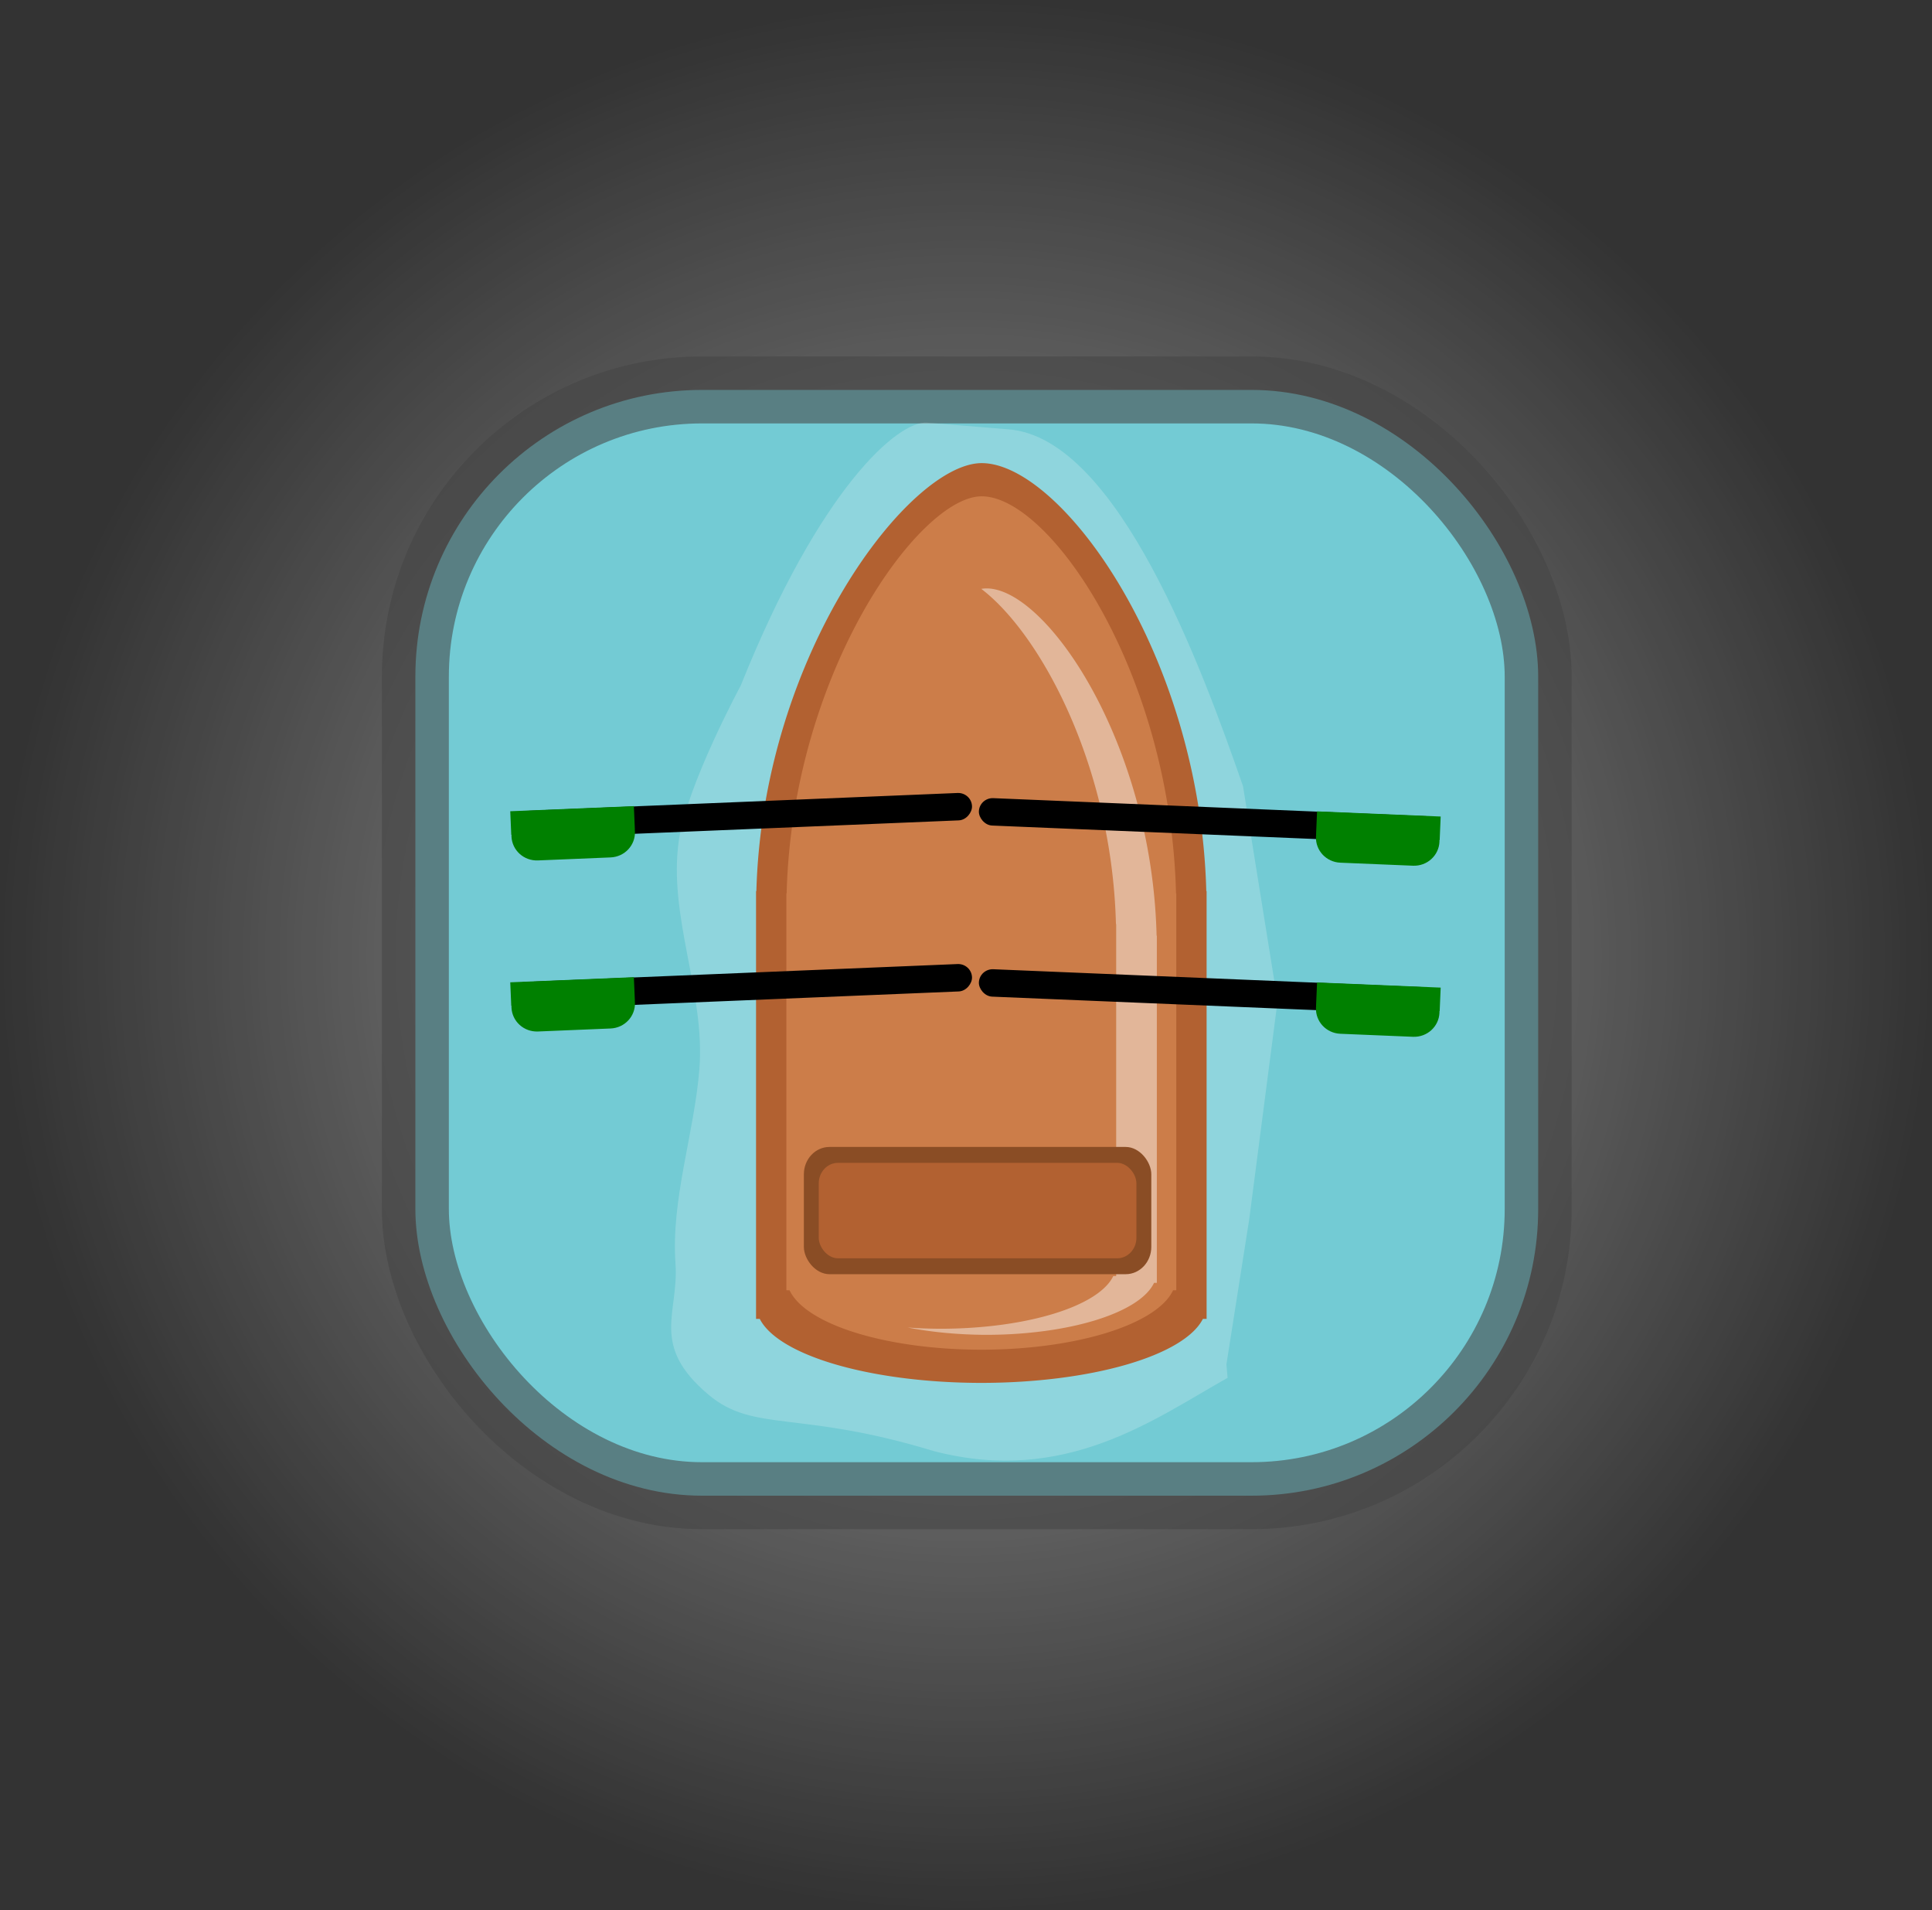
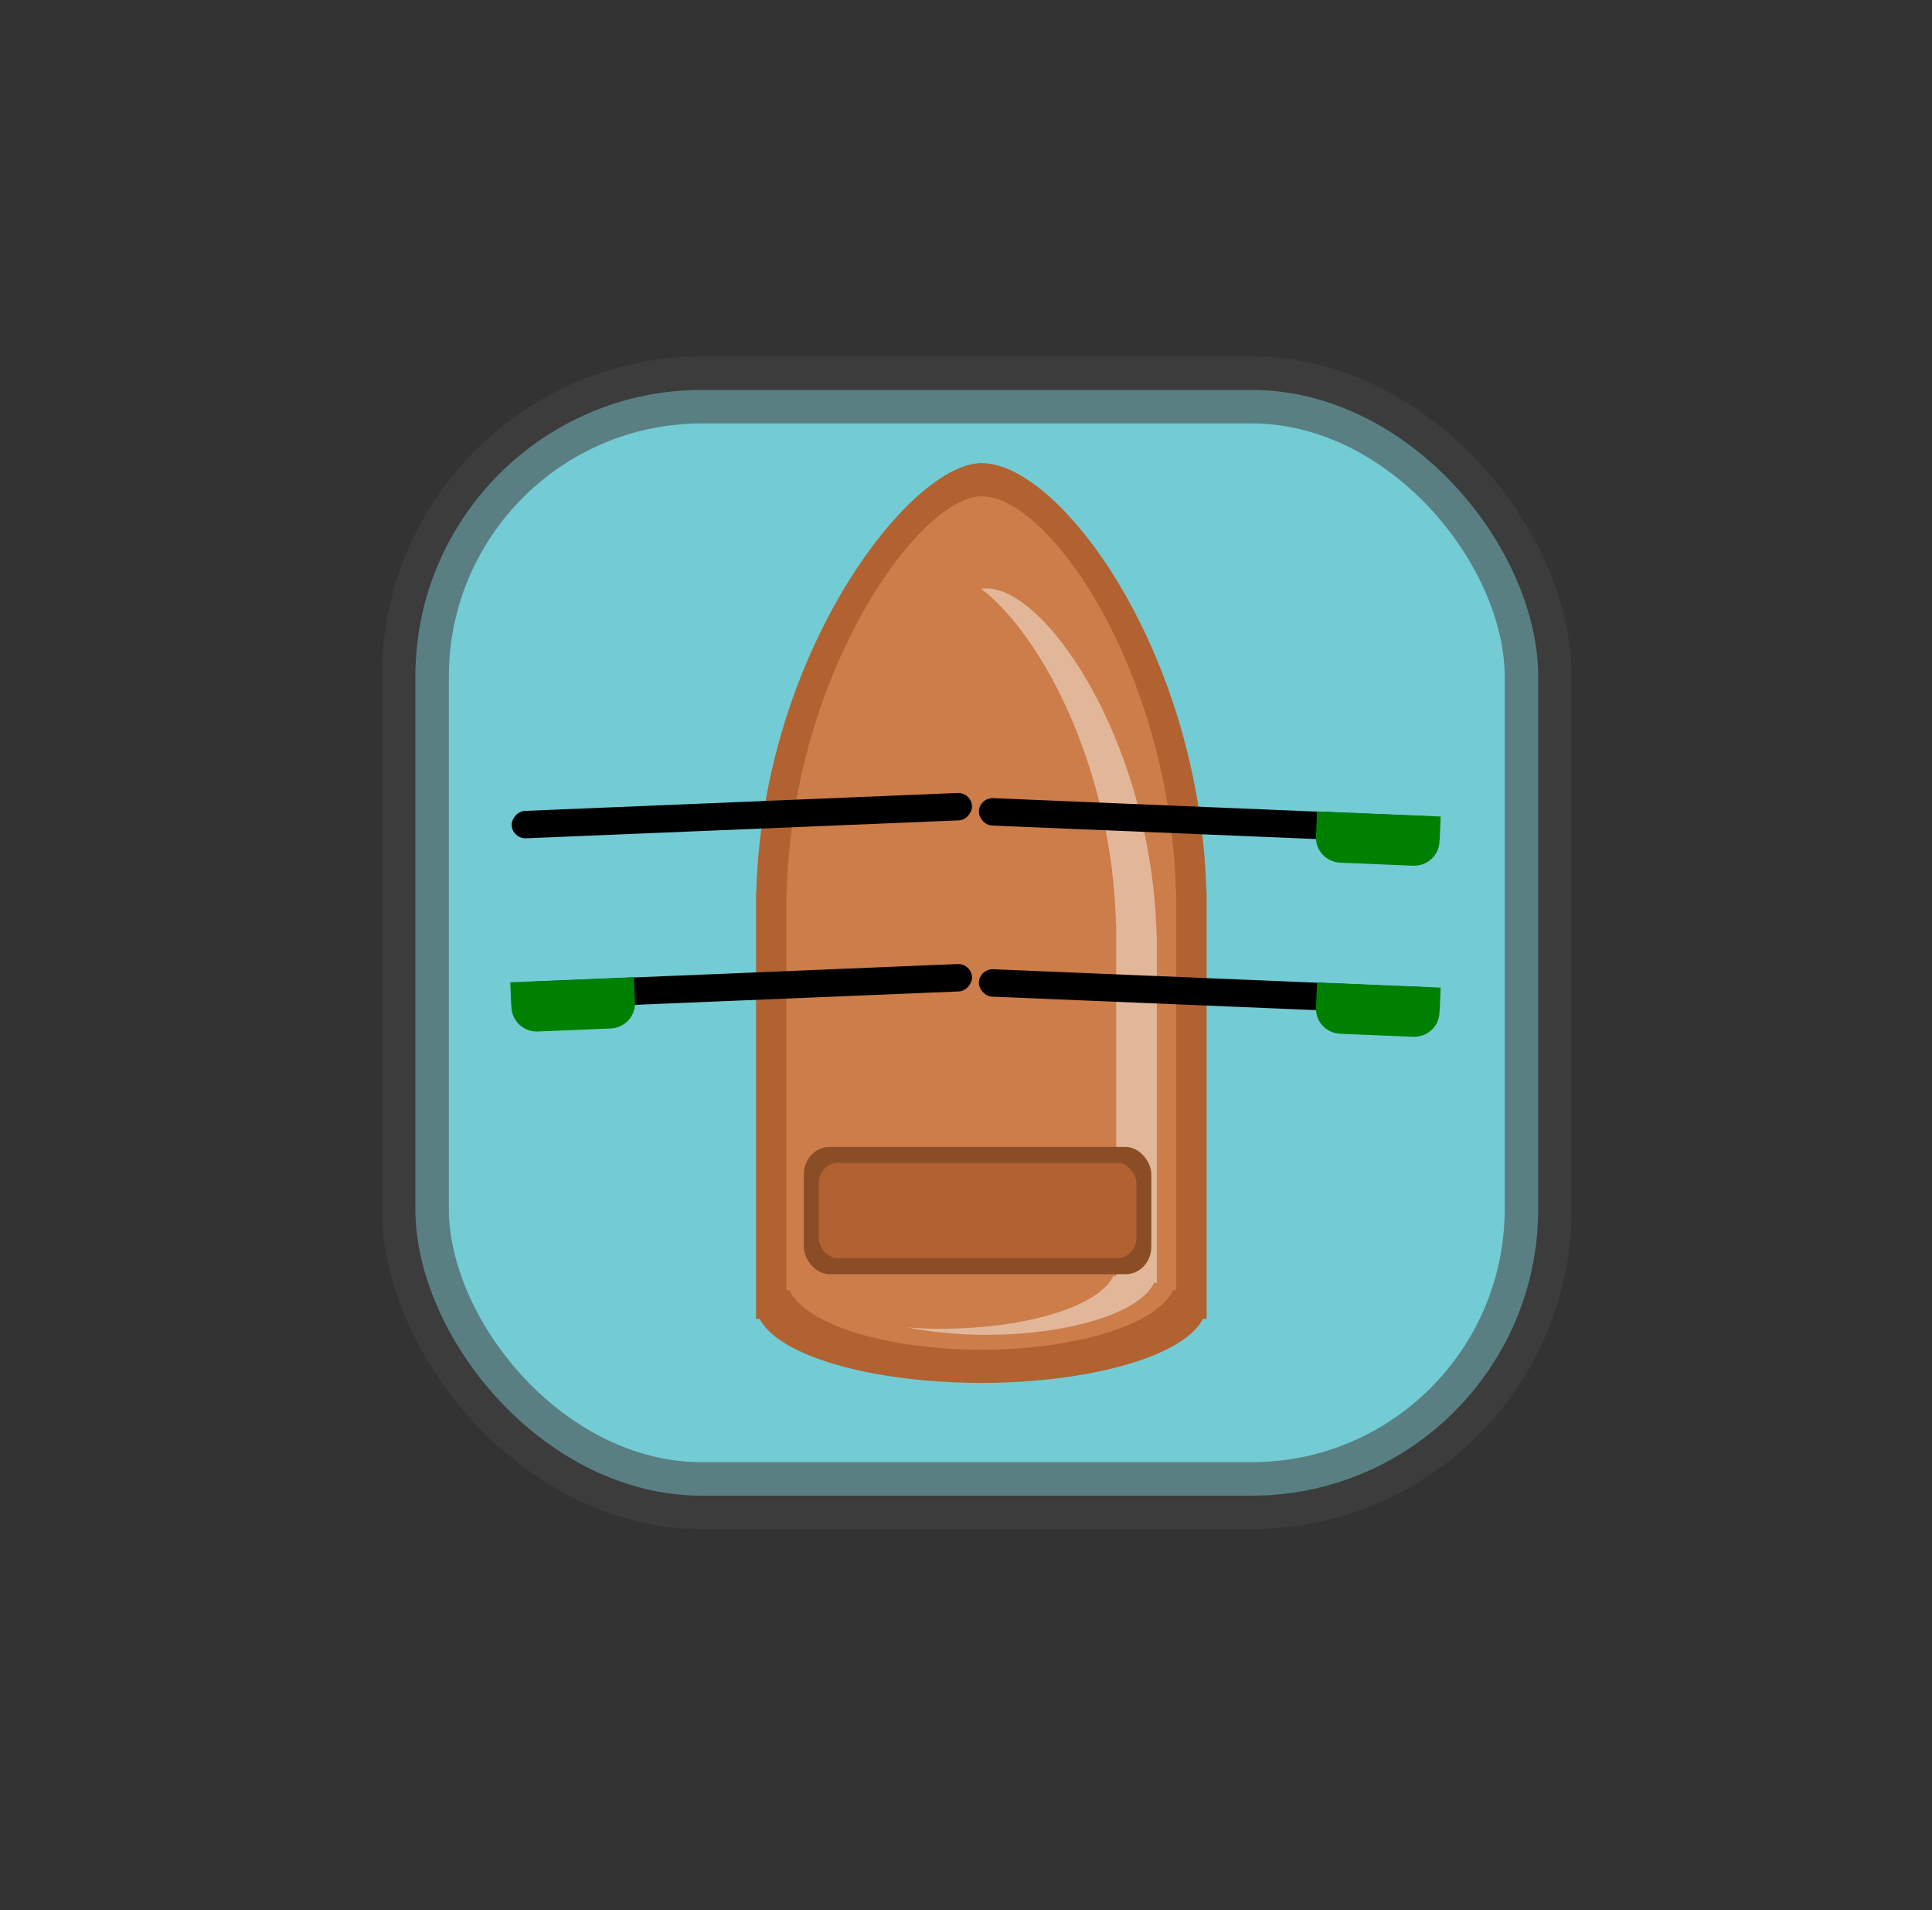
<svg xmlns="http://www.w3.org/2000/svg" xmlns:xlink="http://www.w3.org/1999/xlink" width="267.974mm" height="264.905mm" viewBox="0 0 267.974 264.905" version="1.1" id="svg3440">
  <rect x="0" y="0" width="267.974" height="264.905" fill="#333333" stroke="none" />
  <defs id="defs3437">
    <linearGradient id="linearGradient10108">
      <stop style="stop-color:#ffffff;stop-opacity:1;" offset="0" id="stop10104" />
      <stop style="stop-color:#ffffff;stop-opacity:0.323" offset="0.381" id="stop11074" />
      <stop style="stop-color:#ffffff;stop-opacity:0;" offset="1" id="stop10106" />
    </linearGradient>
    <radialGradient xlink:href="#linearGradient10108" id="radialGradient11106" gradientUnits="userSpaceOnUse" gradientTransform="matrix(1,0,0,0.989,0,1.812)" cx="105.073" cy="158.235" fx="105.073" fy="158.235" r="133.987" />
  </defs>
  <g id="layer1" transform="translate(28.914,-25.782)">
-     <ellipse style="fill:url(#radialGradient11106);fill-opacity:1;stroke:none;stroke-width:0.529;stroke-linejoin:round;stroke-opacity:0.562;stop-color:#000000" id="path10042" cx="105.073" cy="158.235" rx="133.987" ry="132.453" />
    <rect style="display:inline;fill:#73cbd4;fill-opacity:1;stroke:#454545;stroke-width:9.289;stroke-linejoin:round;stroke-miterlimit:4;stroke-dasharray:none;stroke-opacity:0.562;stop-color:#000000" id="rect2087" width="155.738" height="153.339" x="28.699" y="79.854" ry="39.755" />
    <g id="g2994" transform="matrix(2.396,0,0,2.359,394.97,-1252.496)" style="display:inline">
      <g id="g2948" transform="translate(-218.079,136.686)">
-         <path id="path2934" style="font-variation-settings:normal;opacity:1;mix-blend-mode:normal;vector-effect:none;fill:#ffffff;fill-opacity:0.2;stroke-width:0.916;stroke-linecap:butt;stroke-linejoin:miter;stroke-miterlimit:4;stroke-dasharray:none;stroke-dashoffset:0;stroke-opacity:1;-inkscape-stroke:none;stop-color:#000000;stop-opacity:1" d="m 94.835,430.034 c -1.648,-0.137 -6.185,3.782 -10.786,15.448 0,0 -3.114,5.86 -3.581,9.08 -0.648,4.465 1.54,8.985 1.184,13.482 -0.299,3.78 -1.648,7.646 -1.382,11.428 0.204,2.905 -1.504,4.778 1.906,7.698 2.633,2.254 5.217,0.892 13.053,3.321 7.642,2.018 12.796,-1.917 17.001,-4.308 l -0.068,-0.79 1.319,-8.522 1.642,-12.835 -2,-12.633 c -2.333,-6.813 -7.215,-20.447 -13.552,-20.975 z" />
        <g id="g2946" transform="matrix(0.189,0,0,0.205,-54.389,380.513)">
          <path id="path2936" style="opacity:1;mix-blend-mode:normal;fill:#b26131;fill-opacity:1;stroke-width:1.637" d="m 806.154,253.164 c -22.008,0.158 -66.874,54.53 -68.902,122.719 h -0.098 v 118.896 3.773 h 1.135 a 69,22.133 0 0 0 67.865,18.359 69,22.133 0 0 0 67.865,-18.359 h 1.135 v -3.773 -118.896 h -0.092 C 873.132,307.679 830.401,252.99 806.154,253.164 Z" />
          <path id="path2938" style="opacity:1;mix-blend-mode:normal;fill:#cc7d49;fill-opacity:1;stroke-width:1.467" d="m 806.154,262.683 c -19.046,0.146 -57.875,50.594 -59.63,113.861 h -0.085 v 110.315 3.501 h 0.982 a 59.715,20.536 0 0 0 58.733,17.034 59.715,20.536 0 0 0 58.733,-17.034 h 0.982 v -3.501 -110.315 h -0.08 c -1.669,-63.281 -38.651,-114.022 -59.635,-113.861 z" />
          <path id="path2940" style="opacity:1;mix-blend-mode:normal;fill:#e2b699;fill-opacity:1;stroke-width:1.283" d="m 807.684,289.09 c -0.497,0.004 -1.01,0.053 -1.537,0.135 18.291,13.07 40.031,50.98 41.238,96.1 h 0.072 v 97.846 3.105 h -0.885 a 53.737,18.215 0 0 1 -52.854,15.109 53.737,18.215 0 0 1 -10.123,-0.355 52.23,17.962 0 0 0 24.088,2.1 52.23,17.962 0 0 0 51.371,-14.9 h 0.859 v -3.061 -96.488 h -0.07 c -1.46,-55.35 -33.806,-99.731 -52.16,-99.59 z" />
          <rect style="opacity:1;fill:#8a4d25;fill-opacity:1;stroke:none;stroke-width:2.343;stroke-opacity:1" id="rect2942" width="106.422" height="36.488" x="751.797" y="449.254" ry="7.841" />
          <rect style="opacity:1;fill:#b26131;fill-opacity:1;stroke:none;stroke-width:1.94;stroke-opacity:1" id="rect2944" width="97.3" height="27.366" x="756.358" y="453.815" ry="5.881" />
        </g>
      </g>
      <g id="g2954" transform="rotate(2.422,3327.002,-10612.174)">
        <rect style="fill:#000000;stroke-width:0.465;-inkscape-stroke:none;stop-color:#000000" id="rect2950" width="26.673" height="1.612" x="356.211" y="724.429" ry="0.801" />
        <path id="path2952" style="fill:#008000;stroke-width:0.775;-inkscape-stroke:none;stop-color:#000000" d="m 375.77,724.414 v 1.387 h 0.006 c -0.002,0.032 -0.006,0.063 -0.006,0.096 0,0.816 0.657,1.473 1.473,1.473 h 4.209 c 0.816,0 1.473,-0.657 1.473,-1.473 0,-0.033 -0.004,-0.064 -0.006,-0.096 h 0.014 v -1.387 z" />
      </g>
      <g id="g2960" transform="rotate(2.422,3089.123,-10607.146)">
        <rect style="fill:#000000;stroke-width:0.465;-inkscape-stroke:none;stop-color:#000000" id="rect2956" width="26.673" height="1.612" x="356.211" y="724.429" ry="0.801" />
        <path id="path2958" style="fill:#008000;stroke-width:0.775;-inkscape-stroke:none;stop-color:#000000" d="m 375.77,724.414 v 1.387 h 0.006 c -0.002,0.032 -0.006,0.063 -0.006,0.096 0,0.816 0.657,1.473 1.473,1.473 h 4.209 c 0.816,0 1.473,-0.657 1.473,-1.473 0,-0.033 -0.004,-0.064 -0.006,-0.096 h 0.014 v -1.387 z" />
      </g>
      <g id="g2966" transform="matrix(-0.999,0.042,0.042,0.999,204.75,-150.211)">
        <rect style="fill:#000000;stroke-width:0.465;-inkscape-stroke:none;stop-color:#000000" id="rect2962" width="26.673" height="1.612" x="356.211" y="724.429" ry="0.801" />
-         <path id="path2964" style="fill:#008000;stroke-width:0.775;-inkscape-stroke:none;stop-color:#000000" d="m 375.77,724.414 v 1.387 h 0.006 c -0.002,0.032 -0.006,0.063 -0.006,0.096 0,0.816 0.657,1.473 1.473,1.473 h 4.209 c 0.816,0 1.473,-0.657 1.473,-1.473 0,-0.033 -0.004,-0.064 -0.006,-0.096 h 0.014 v -1.387 z" />
      </g>
      <g id="g2972" transform="matrix(-0.999,0.042,0.042,0.999,204.75,-140.155)">
        <rect style="fill:#000000;stroke-width:0.465;-inkscape-stroke:none;stop-color:#000000" id="rect2968" width="26.673" height="1.612" x="356.211" y="724.429" ry="0.801" />
        <path id="path2970" style="fill:#008000;stroke-width:0.775;-inkscape-stroke:none;stop-color:#000000" d="m 375.77,724.414 v 1.387 h 0.006 c -0.002,0.032 -0.006,0.063 -0.006,0.096 0,0.816 0.657,1.473 1.473,1.473 h 4.209 c 0.816,0 1.473,-0.657 1.473,-1.473 0,-0.033 -0.004,-0.064 -0.006,-0.096 h 0.014 v -1.387 z" />
      </g>
    </g>
  </g>
</svg>